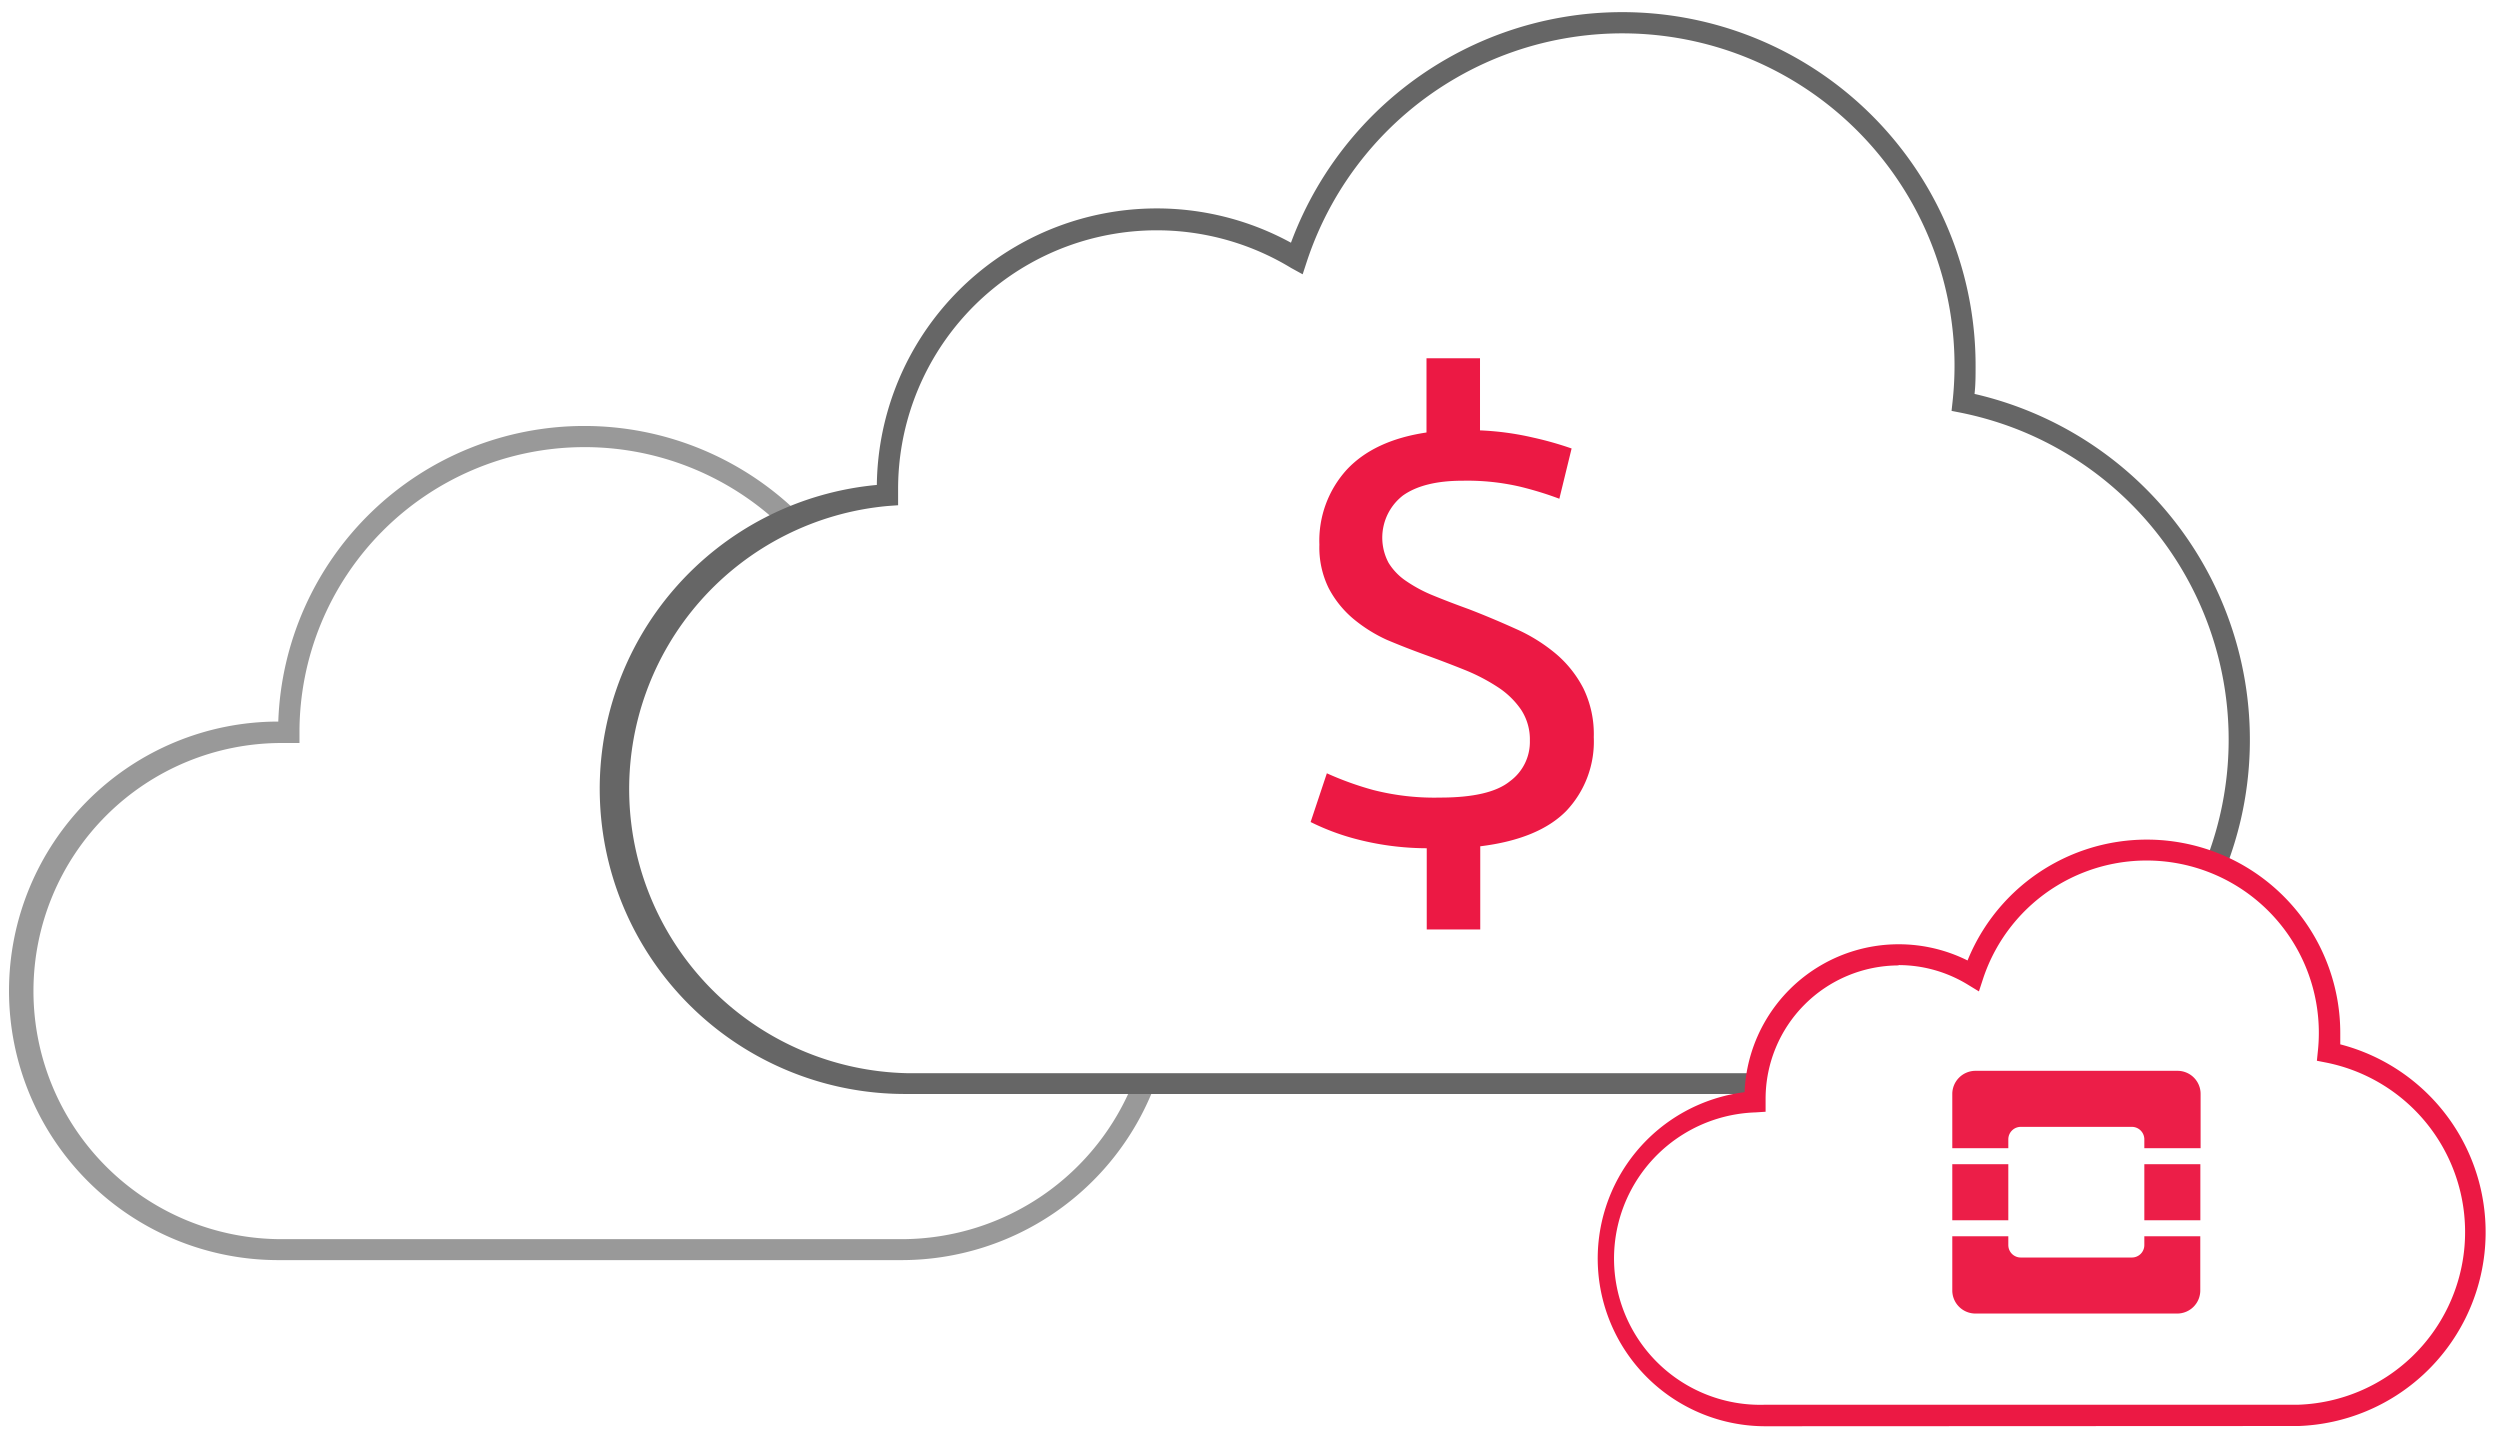
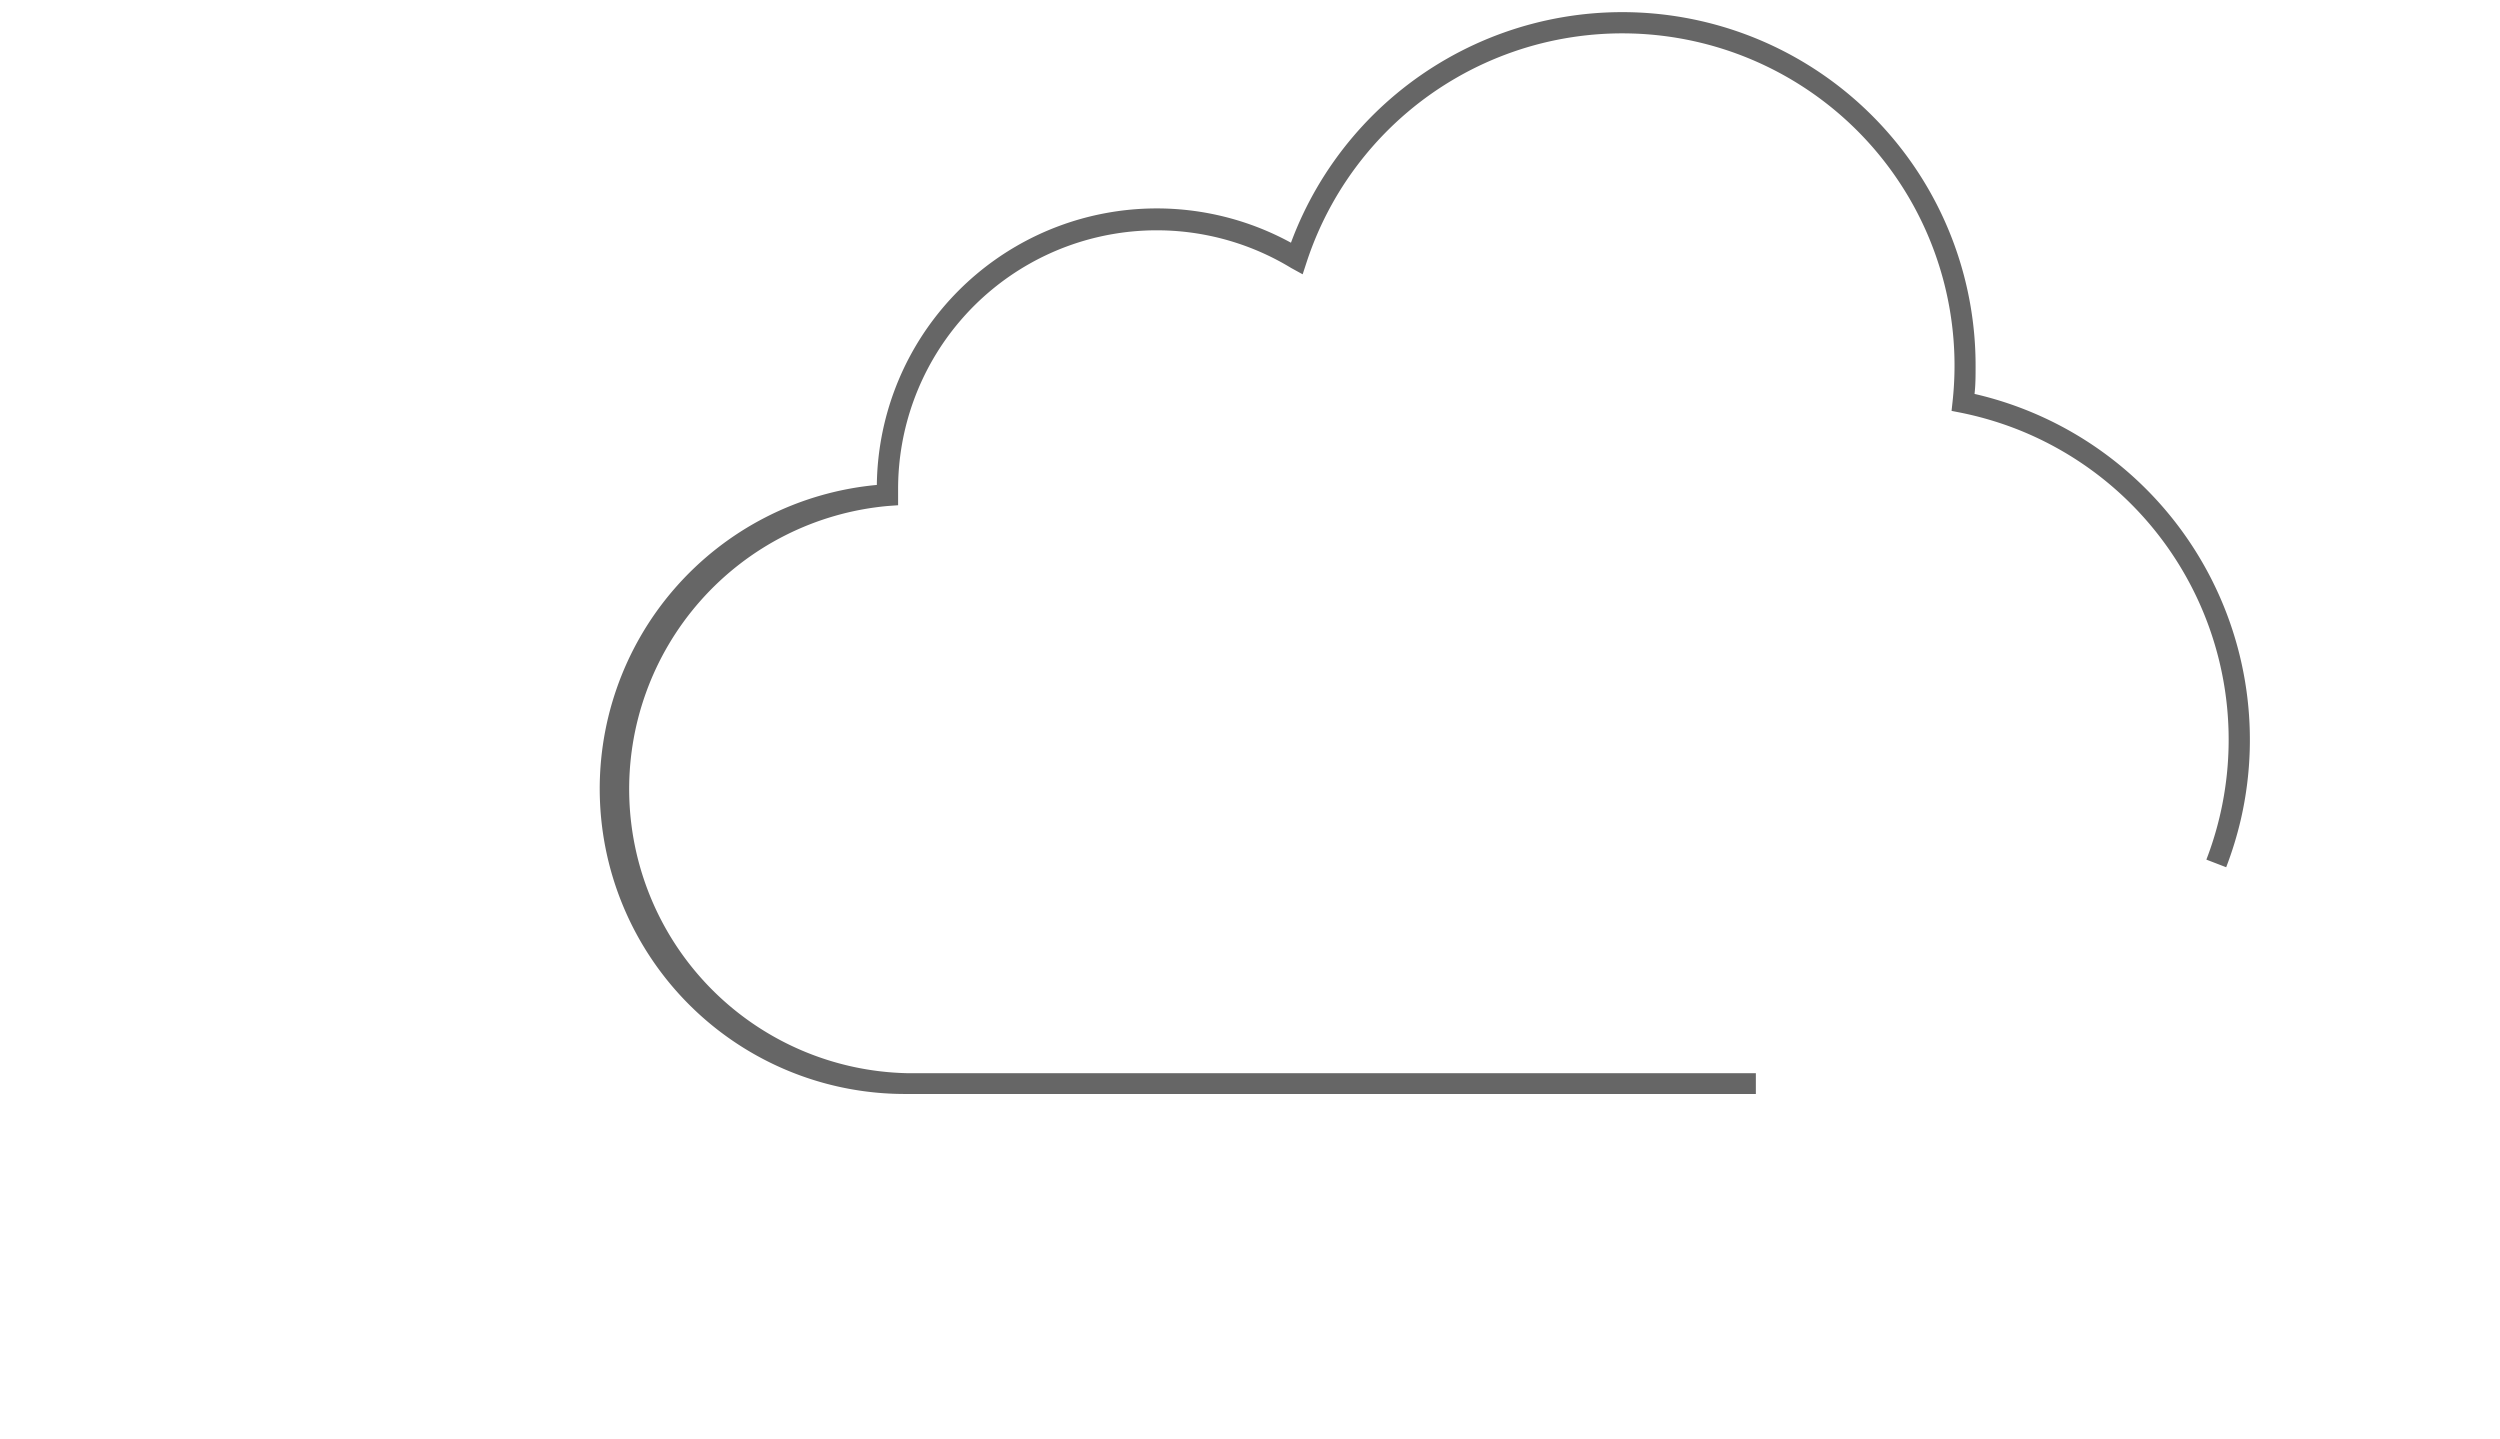
<svg xmlns="http://www.w3.org/2000/svg" id="Layer_1" viewBox="0 0 307.87 177.23">
  <defs>
    <style>.cls-3{fill:#ec1944}</style>
  </defs>
-   <path fill="#999" d="M111.12 155.18H34.27a33.16 33.16 0 0 1 0-66.32A37.71 37.71 0 0 1 98.11 63l-1.81 1.84a35.11 35.11 0 0 0-59.42 25.32v1.34h-2.21a30.55 30.55 0 1 0 0 61.1h76.47a30.75 30.75 0 0 0 28.52-19.6l2.44.93a33.37 33.37 0 0 1-30.98 21.25Z" />
  <path fill="#666" d="M216.23 134.72H111.69a37.58 37.58 0 0 1-3.71-75 34.47 34.47 0 0 1 51-29.83 43.51 43.51 0 0 1 84.31 15.23c0 1.12 0 2.26-.13 3.39a43.71 43.71 0 0 1 32.8 52.38 44.81 44.81 0 0 1-1.81 5.91l-2.44-.94a41.08 41.08 0 0 0-23.57-53.1 41.66 41.66 0 0 0-6.64-1.93l-1.17-.23.13-1.19a40.91 40.91 0 0 0-79.53-17.19l-.51 1.56L159 33a31.85 31.85 0 0 0-48.4 27.31V62.22l-1.25.09a35 35 0 0 0 2.31 69.85h104.57Z" />
-   <path d="M217.41 175.64a20.65 20.65 0 0 1-2.57-41.14 19 19 0 0 1 27.46-16.22 23.82 23.82 0 0 1 45.9 9v1.33a23.89 23.89 0 0 1-5.09 47Zm16.41-56.75a16.43 16.43 0 0 0-16.39 16.43v1.59l-1.25.08a18 18 0 0 0 1.19 36H283a21.28 21.28 0 0 0 3.49-42.13l-1.17-.23.12-1.18a21 21 0 0 0 .12-2.23 21.21 21.21 0 0 0-41.35-6.69l-.51 1.56-1.41-.86a16.33 16.33 0 0 0-8.5-2.38ZM177.36 98.22q6.1 0 8.57-2a6 6 0 0 0 2.47-5 6.65 6.65 0 0 0-1.08-3.82 10.19 10.19 0 0 0-2.85-2.77 23.23 23.23 0 0 0-4.14-2.15q-2.34-.94-4.8-1.83t-4.73-1.85a18.31 18.31 0 0 1-4.17-2.62 12.54 12.54 0 0 1-3-3.74 11.33 11.33 0 0 1-1.15-5.36 13 13 0 0 1 3.38-9.25q3.38-3.61 9.81-4.57v-9.14h6.59V53a35.17 35.17 0 0 1 6.51.88 41.82 41.82 0 0 1 4.77 1.35l-1.51 6.19c-1.27-.48-2.86-1-4.76-1.47a28.75 28.75 0 0 0-7.15-.75c-3.18 0-5.63.6-7.35 1.82a6.57 6.57 0 0 0-1.77 8.29 7.32 7.32 0 0 0 2.19 2.26 17.41 17.41 0 0 0 3.37 1.79q1.95.8 4.33 1.66c2.07.8 4 1.62 5.88 2.47a20.74 20.74 0 0 1 4.88 3.06 13.9 13.9 0 0 1 3.35 4.24 12.86 12.86 0 0 1 1.27 6 12.42 12.42 0 0 1-3.41 9.1q-3.42 3.45-10.57 4.33v10.24h-6.59v-10a34.6 34.6 0 0 1-9.06-1.23 29 29 0 0 1-5.24-2l2-6a38.75 38.75 0 0 0 5.72 2.06 30.39 30.39 0 0 0 8.24.93Z" class="cls-3" />
  <g opacity=".98">
-     <path d="M268.13 131.87h-24.87a2.86 2.86 0 0 0-2.84 2.84v6.69h6.9v-1.1a1.54 1.54 0 0 1 1.54-1.53h13.67a1.54 1.54 0 0 1 1.54 1.53v1.1H271v-6.69a2.84 2.84 0 0 0-2.87-2.84ZM264.07 153.33a1.53 1.53 0 0 1-1.54 1.53h-13.67a1.53 1.53 0 0 1-1.54-1.53v-1.09h-6.9v6.68a2.85 2.85 0 0 0 2.84 2.84h24.87a2.84 2.84 0 0 0 2.83-2.84v-6.68h-6.89ZM240.42 143.37h6.9v6.9h-6.9zM264.07 143.37h6.9v6.9h-6.9z" class="cls-3" />
-   </g>
+     </g>
</svg>